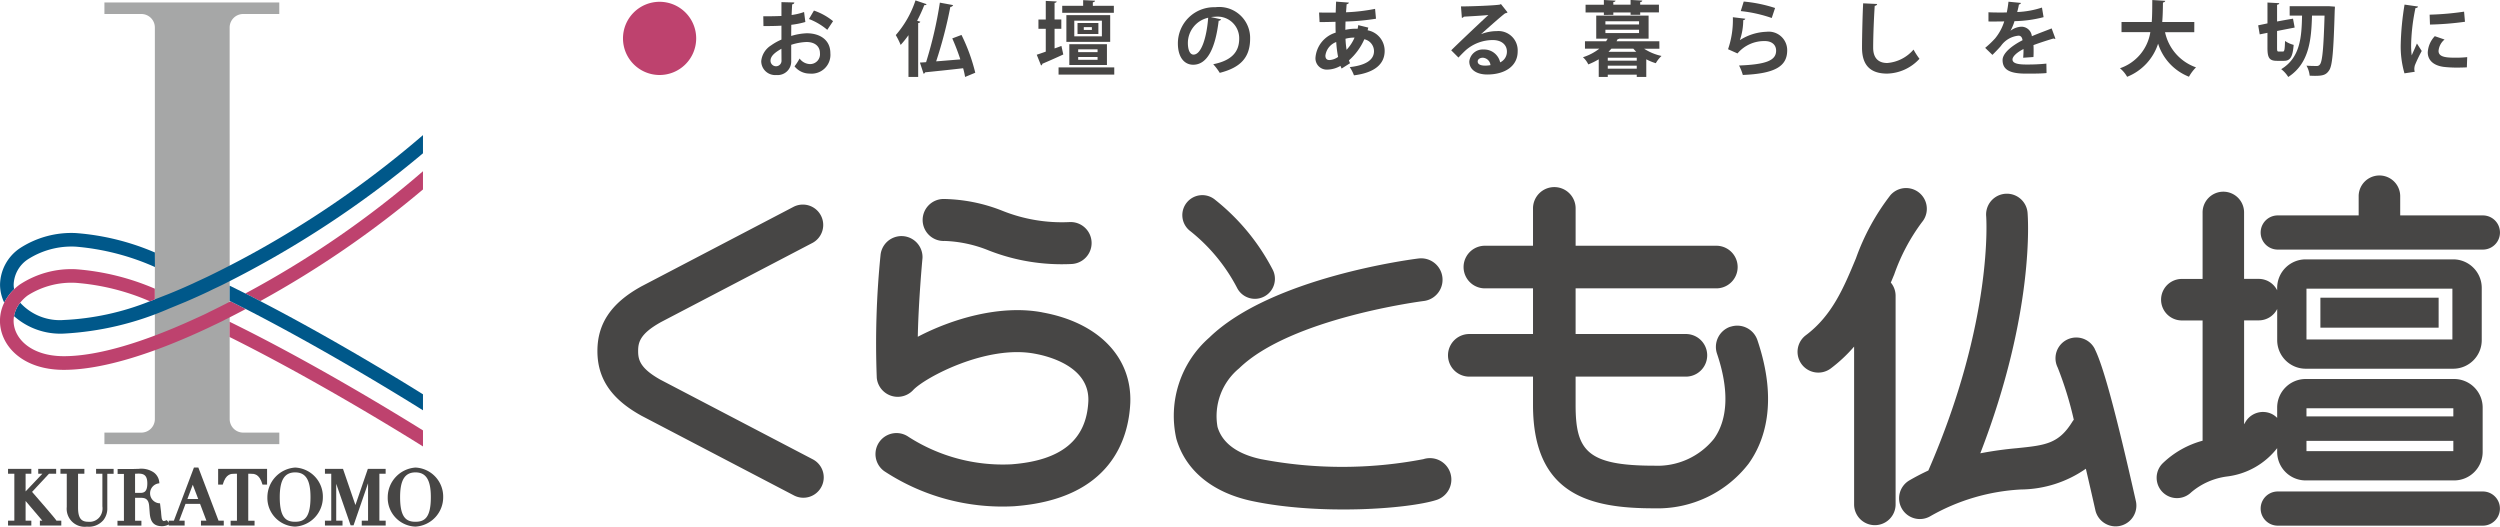
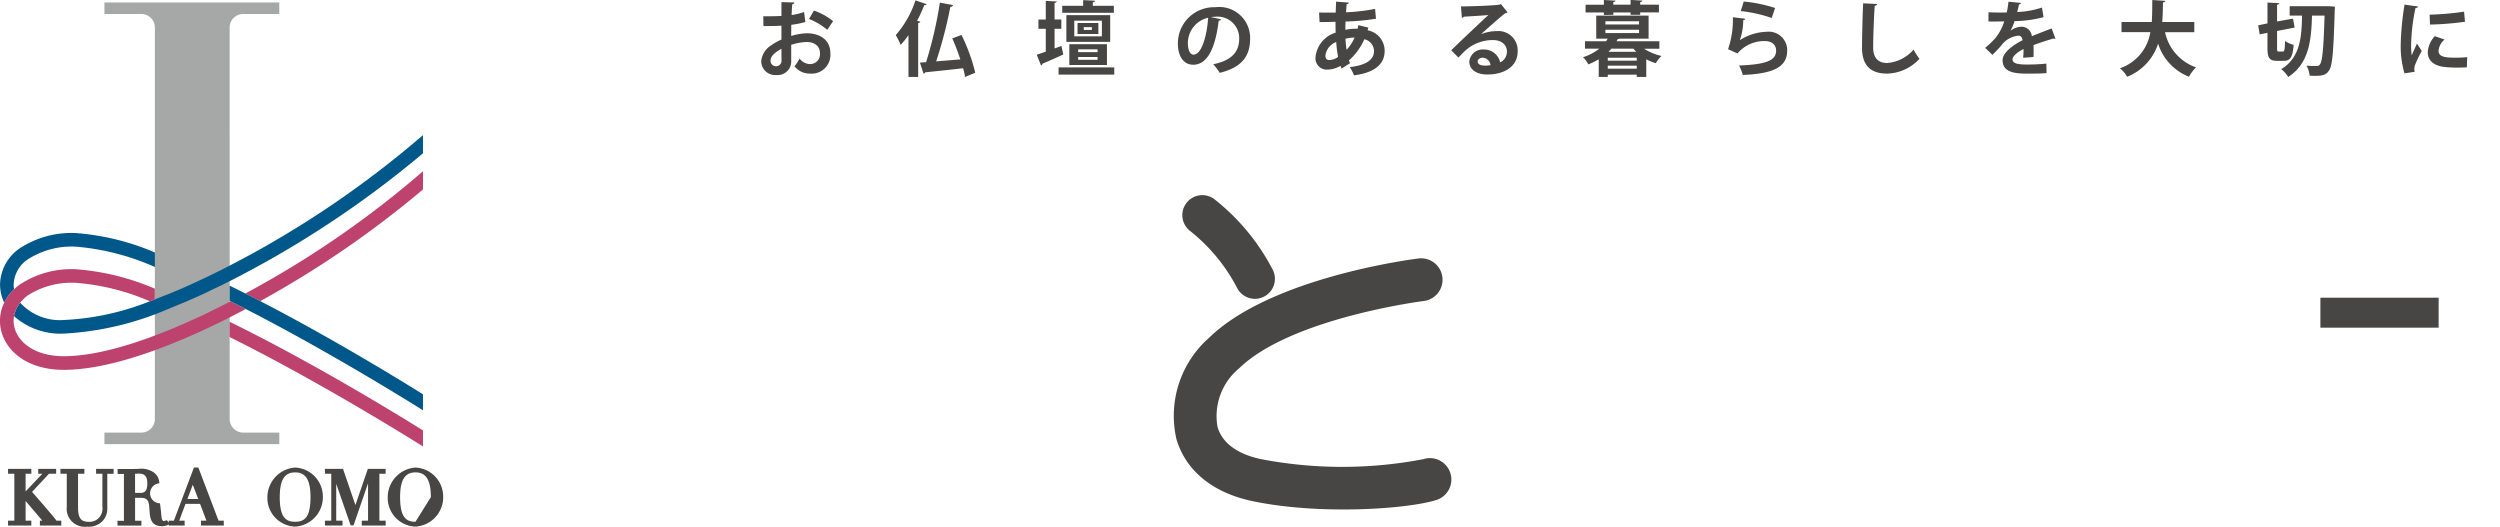
<svg xmlns="http://www.w3.org/2000/svg" width="177.611" height="37.422" viewBox="0 0 177.611 37.422">
  <g id="logo" transform="translate(-124.297 -388.416)">
    <path id="パス_2361" data-name="パス 2361" d="M139.267,451.84v.345h1.7v-.345h-.449v-1.631h.391c.286,0,.57.045.611.6l.037.479c.046.563.229.941.89.939a1.108,1.108,0,0,0,.542-.162l-.218-.27a1.035,1.035,0,0,1-.2.065c-.071.006-.145-.065-.169-.244-.029-.217-.038-.4-.038-.4l-.075-.615a.712.712,0,0,1-.047-1.422.975.975,0,0,0-.391-.768,1.574,1.574,0,0,0-1.074-.26l-.5.014h-1v.347h.448v3.334Zm1.249-3.341c.1,0,.22-.008.22-.008.331,0,.651.054.651.69s-.26.68-.524.68h-.347Z" transform="translate(-6.624 -26.427)" fill="#474645" />
    <g id="グループ_651" data-name="グループ 651" transform="translate(124.297 388.59)">
      <g id="グループ_650" data-name="グループ 650" transform="translate(0 0)">
        <g id="グループ_647" data-name="グループ 647" transform="translate(7.416)">
          <path id="パス_2362" data-name="パス 2362" d="M146.5,418.326h0a.96.96,0,0,0,.962.962h2.564v.82H137.6v-.82h2.623a.961.961,0,0,0,.961-.962V390.509a.96.96,0,0,0-.961-.96H137.6v-.821h12.423v.821h-2.564a.96.96,0,0,0-.962.96h0Z" transform="translate(-137.598 -388.728)" fill="#a6a7a7" />
        </g>
        <g id="グループ_649" data-name="グループ 649" transform="translate(0 9.425)">
          <g id="グループ_648" data-name="グループ 648">
            <path id="パス_2363" data-name="パス 2363" d="M144.015,423.5" transform="translate(-133.021 -413.538)" fill="#bf0051" />
            <path id="パス_2364" data-name="パス 2364" d="M138.311,417.46c.547-.235,1.1-.484,1.657-.748.181-.1.909-.426,1.112-.539a71.817,71.817,0,0,0,14.058-9.249v-1.291a70.508,70.508,0,0,1-15.187,10c-.27.132-.891.415-1.144.537-.592.27-1.178.524-1.755.756-.129.051-1.087.426-1.32.512a18.735,18.735,0,0,1-6.108,1.33,3.807,3.807,0,0,1-3.1-1.227,2.092,2.092,0,0,0-.439.954,4.962,4.962,0,0,0,3.539,1.239,21.542,21.542,0,0,0,7.44-1.76C137.3,417.878,138.185,417.514,138.311,417.46Z" transform="translate(-125.088 -405.633)" fill="#00588a" />
            <path id="パス_2365" data-name="パス 2365" d="M135.3,419.494a17.527,17.527,0,0,0-5.613-1.379,6.694,6.694,0,0,0-4,1.092,3.191,3.191,0,0,0-1.387,2.569,2.968,2.968,0,0,0,.3,1.285,3.385,3.385,0,0,1,.7-.955,1.885,1.885,0,0,1-.032-.329,2.239,2.239,0,0,1,1-1.79,5.744,5.744,0,0,1,3.424-.906,17.331,17.331,0,0,1,5.613,1.447Z" transform="translate(-124.297 -411.156)" fill="#00588a" />
            <path id="パス_2366" data-name="パス 2366" d="M141.728,418.92c.352.178.708.358,1.059.543a70.937,70.937,0,0,0,11.56-7.933v-1.294A69.059,69.059,0,0,1,141.728,418.92Zm-1.122,3.093c5.915,2.942,11.987,6.675,13.742,7.776v-1.14c-2.312-1.439-8.1-4.958-13.742-7.72Zm.069-2.533c-.505.26-1.01.514-1.514.757-.2.115-.916.433-1.146.539-3.442,1.567-6.712,2.6-9.182,2.6-2.343,0-3.57-1.269-3.57-2.518a1.98,1.98,0,0,1,.031-.327,2.092,2.092,0,0,1,.439-.954,2.789,2.789,0,0,1,.527-.512,5.78,5.78,0,0,1,3.424-.9,16.349,16.349,0,0,1,5.258,1.31c.12-.043.234-.089.355-.134v-.761a17.463,17.463,0,0,0-5.613-1.382,6.671,6.671,0,0,0-4,1.1,3.761,3.761,0,0,0-.389.327,3.385,3.385,0,0,0-.7.955,2.9,2.9,0,0,0-.3,1.284c0,1.732,1.558,3.483,4.536,3.483,2.807,0,6.51-1.214,10.345-3.024.23-.115.928-.434,1.112-.542.487-.241.976-.495,1.464-.754C141.392,419.841,141.032,419.659,140.674,419.48Z" transform="translate(-124.297 -407.67)" fill="#be426e" />
            <path id="パス_2367" data-name="パス 2367" d="M155.734,425.915c-.351-.184-.708-.365-1.059-.543-.377-.189-.742-.369-1.117-.554V425.9a.664.664,0,0,1,.063.031c.358.179.718.361,1.078.542,5.536,2.838,10.953,6.169,12.595,7.2v-1.137C165.281,431.279,160.629,428.449,155.734,425.915Z" transform="translate(-137.244 -414.122)" fill="#00588a" />
          </g>
        </g>
      </g>
    </g>
    <g id="グループ_652" data-name="グループ 652" transform="translate(128.592 421.726)">
      <path id="パス_2368" data-name="パス 2368" d="M134.532,448.16v.347h.448v2.316a1.007,1.007,0,0,1-.193.753.906.906,0,0,1-.8.343c-.442,0-.736-.171-.736-1v-2.412h.449v-.347H132v.347h.449v2.359a1.28,1.28,0,0,0,1.438,1.4,1.353,1.353,0,0,0,1.171-.473,1.314,1.314,0,0,0,.271-.864v-2.42h.449v-.347Z" transform="translate(-132.001 -448.16)" fill="#474645" />
    </g>
    <g id="グループ_653" data-name="グループ 653" transform="translate(139.794 421.726)">
-       <path id="パス_2369" data-name="パス 2369" d="M152.092,448.16v1.12h.327c.221-.789.609-.772.842-.772h.168v3.335h-.449v.345h1.7v-.345h-.448v-3.335h.169c.232,0,.622-.017.844.772h.324v-1.12Z" transform="translate(-152.092 -448.16)" fill="#474645" />
-     </g>
+       </g>
    <g id="グループ_654" data-name="グループ 654" transform="translate(124.868 421.726)">
      <path id="パス_2370" data-name="パス 2370" d="M127.467,448.16v.347h.294c-.282.3-.948,1-1.191,1.256v-1.256h.407v-.347h-1.655v.347h.448v3.334h-.448v.346h1.655v-.346h-.407v-1.4c.263.308.939,1.1,1.191,1.4h-.177v.346h1.522v-.346h-.344c0-.061-1.508-1.789-1.732-2.046l1.2-1.287h.511v-.347Z" transform="translate(-125.322 -448.16)" fill="#474645" />
    </g>
    <path id="パス_2371" data-name="パス 2371" d="M149.335,451.768c-.064-.168-1.434-3.775-1.434-3.775h-.314s-1.36,3.607-1.425,3.775h-.368v.345h1.132v-.345h-.387c.1-.263.4-1.059.449-1.194h1.035l.451,1.194h-.388v.345h1.621v-.345Zm-2.213-1.54c.082-.215.253-.666.383-1.012.132.346.3.8.386,1.012Z" transform="translate(-9.512 -26.361)" fill="#474645" />
    <path id="パス_2372" data-name="パス 2372" d="M160.341,447.994a2.121,2.121,0,0,0-1.973,2.1,2.039,2.039,0,0,0,1.973,2.095,2.089,2.089,0,0,0,1.969-2.095A2.065,2.065,0,0,0,160.341,447.994Zm0,3.852c-.658,0-1.094-.3-1.094-1.75,0-1.215.338-1.758,1.094-1.758s1.09.543,1.09,1.758C161.431,451.547,161,451.845,160.341,451.845Z" transform="translate(-15.075 -26.361)" fill="#474645" />
-     <path id="パス_2373" data-name="パス 2373" d="M175.675,447.994a2.12,2.12,0,0,0-1.971,2.1,2.038,2.038,0,0,0,1.971,2.095,2.089,2.089,0,0,0,1.969-2.095A2.065,2.065,0,0,0,175.675,447.994Zm0,3.852c-.655,0-1.092-.3-1.092-1.75,0-1.215.337-1.758,1.092-1.758s1.092.543,1.092,1.758C176.767,451.547,176.331,451.845,175.675,451.845Z" transform="translate(-21.861 -26.361)" fill="#474645" />
+     <path id="パス_2373" data-name="パス 2373" d="M175.675,447.994a2.12,2.12,0,0,0-1.971,2.1,2.038,2.038,0,0,0,1.971,2.095,2.089,2.089,0,0,0,1.969-2.095A2.065,2.065,0,0,0,175.675,447.994Zm0,3.852c-.655,0-1.092-.3-1.092-1.75,0-1.215.337-1.758,1.092-1.758s1.092.543,1.092,1.758Z" transform="translate(-21.861 -26.361)" fill="#474645" />
    <g id="グループ_655" data-name="グループ 655" transform="translate(147.384 421.726)">
      <path id="パス_2374" data-name="パス 2374" d="M170.017,448.507v-.347h-1.264s-.693,2.023-.883,2.571c-.187-.547-.883-2.571-.883-2.571h-1.282v.347h.448v3.335h-.448v.345h1.248v-.345h-.447v-2.62c.253.731.8,2.3,1.023,2.95h.209c.226-.652.776-2.247,1.03-2.988v2.658h-.448v.345h1.7v-.345h-.448v-3.335Z" transform="translate(-165.706 -448.16)" fill="#474645" />
    </g>
    <g id="グループ_657" data-name="グループ 657" transform="translate(166.739 400.85)">
      <g id="グループ_656" data-name="グループ 656" transform="translate(122.409 8.716)">
        <path id="パス_2375" data-name="パス 2375" d="M419.972,426.35v2.129h8.4V426.35Z" transform="translate(-419.972 -426.35)" fill="#474645" />
      </g>
-       <path id="パス_2376" data-name="パス 2376" d="M225.058,415.4a9.131,9.131,0,0,1,3.167.677,14.191,14.191,0,0,0,5.885.962,1.491,1.491,0,1,0-.139-2.979,11.346,11.346,0,0,1-4.773-.8,11.76,11.76,0,0,0-4.14-.84,1.492,1.492,0,1,0,0,2.983Zm-20.166,5.789c.057-.028,10.831-5.66,10.831-5.66a1.448,1.448,0,0,0-1.34-2.566l-10.859,5.677a.181.181,0,0,0-.035.021c-2.092,1.167-3.067,2.618-3.067,4.561s.975,3.392,3.067,4.561l.035.021,10.859,5.675a1.445,1.445,0,0,0,1.953-.612,1.43,1.43,0,0,0,.165-.668,1.446,1.446,0,0,0-.778-1.284l-10.831-5.66c-1.455-.817-1.577-1.428-1.577-2.031S203.437,422.008,204.892,421.192Zm27.151-.712c-3.026-.574-6.476.481-8.86,1.732.052-2.58.325-5.488.328-5.527a1.25,1.25,0,0,0,.008-.143,1.495,1.495,0,0,0-2.982-.142,62.8,62.8,0,0,0-.268,8.732,1.495,1.495,0,0,0,2.582.869c.833-.894,5.226-3.238,8.649-2.586.927.166,3.893.893,3.8,3.368-.125,2.756-1.92,4.228-5.482,4.491a12.4,12.4,0,0,1-7.29-1.95,1.493,1.493,0,0,0-1.731,2.433,15.265,15.265,0,0,0,9.237,2.494c6.9-.507,8.131-4.819,8.246-7.343C238.4,423.651,236.011,421.195,232.043,420.48Zm48.87,1.016a1.514,1.514,0,0,0-.949,1.92c.864,2.552.788,4.643-.22,6.047a5.145,5.145,0,0,1-4.24,1.908c-4.78,0-5.587-1.078-5.587-4.318V425.04h7.835a1.513,1.513,0,0,0,0-3.027h-7.835v-3.244h10.037a1.514,1.514,0,0,0,0-3.027H269.918v-2.614a1.514,1.514,0,1,0-3.027,0v2.614h-3.458a1.514,1.514,0,0,0,0,3.027h3.458v3.244h-4.526a1.513,1.513,0,1,0,0,3.027h4.526v2.013c0,6.455,4.141,7.343,8.615,7.343a8.164,8.164,0,0,0,6.7-3.169c1.115-1.555,2.129-4.339.626-8.784A1.512,1.512,0,0,0,280.913,421.5Zm38.846,8.626v.273a2.026,2.026,0,0,0,2.026,2.022h10.549a2.026,2.026,0,0,0,2.024-2.022v-3.159a2.028,2.028,0,0,0-2.024-2.024H321.785a2.028,2.028,0,0,0-2.026,2.024v.74a1.421,1.421,0,0,0-.348-.263,1.446,1.446,0,0,0-1.946.626.745.745,0,0,1-.055.088v-7.38h1.042a1.466,1.466,0,0,0,1.309-.81v2.218a2.028,2.028,0,0,0,2.026,2.026h10.481a2.028,2.028,0,0,0,2.025-2.026v-3.718a2.027,2.027,0,0,0-2.025-2.024H321.785a2.027,2.027,0,0,0-2.026,2.024v.172a1.468,1.468,0,0,0-1.309-.81h-1.042v-4.682a1.474,1.474,0,1,0-2.947,0V418.1h-1.475a1.474,1.474,0,1,0,0,2.949h1.475v8.544a6.545,6.545,0,0,0-2.83,1.6,1.445,1.445,0,1,0,2.022,2.066,4.9,4.9,0,0,1,2.54-1.124A5.329,5.329,0,0,0,319.759,430.121Zm2.082-2.829h10.434v.578H321.841Zm0,2.312h10.434v.733H321.841Zm0-10.811h10.367V422.4H321.841Zm-29.282-1.029a13.853,13.853,0,0,1,1.964-3.694,1.475,1.475,0,0,0-2.236-1.924,16.159,16.159,0,0,0-2.452,4.488c-.869,2.09-1.69,4.065-3.56,5.467a1.475,1.475,0,0,0,1.77,2.36,10.519,10.519,0,0,0,1.658-1.554v11.214a1.474,1.474,0,1,0,2.948,0V419.291a1.466,1.466,0,0,0-.341-.934C292.4,418.157,292.477,417.959,292.56,417.763Zm14.244,5.314a1.474,1.474,0,1,0-2.637,1.318,25,25,0,0,1,1.145,3.709c-.027.038-.06.072-.085.112-.98,1.6-1.915,1.7-3.969,1.91a25.992,25.992,0,0,0-2.589.363c3.9-10.08,3.383-16.789,3.358-17.093a1.475,1.475,0,0,0-2.94.251c.006.072.537,7.4-4.109,18.064-.431.2-.873.428-1.329.691a1.474,1.474,0,1,0,1.467,2.557,14.507,14.507,0,0,1,6.443-1.9,8.179,8.179,0,0,0,4.609-1.474q.32,1.362.682,2.97a1.475,1.475,0,0,0,2.877-.65C308.309,427.624,307.407,424.283,306.8,423.078Zm13-7.061h14.571a1.214,1.214,0,1,0,0-2.428H328.5v-1.4a1.476,1.476,0,0,0-2.951,0v1.4H319.8a1.214,1.214,0,0,0,0,2.428ZM334.375,433.2H319.8a1.214,1.214,0,0,0,0,2.428h14.571a1.214,1.214,0,1,0,0-2.428Z" transform="translate(-200.421 -410.717)" fill="#474645" />
    </g>
    <g id="グループ_659" data-name="グループ 659" transform="translate(168.553 388.416)">
      <g id="グループ_658" data-name="グループ 658">
-         <path id="パス_2377" data-name="パス 2377" d="M206.278,388.645a2.6,2.6,0,1,1-2.6,2.6A2.6,2.6,0,0,1,206.278,388.645Z" transform="translate(-203.674 -388.517)" fill="#be426e" />
        <path id="パス_2378" data-name="パス 2378" d="M224.43,390.093a6,6,0,0,1-1,.2c0,.273-.006.55-.006.793a4.279,4.279,0,0,1,1.105-.191c.949,0,1.678.481,1.678,1.412a1.338,1.338,0,0,1-1.464,1.452,1.373,1.373,0,0,1-1.082-.515,4.127,4.127,0,0,0,.36-.555.941.941,0,0,0,.728.394.7.7,0,0,0,.718-.775c0-.463-.335-.793-.955-.793a3.974,3.974,0,0,0-1.087.2v1.146a.964.964,0,0,1-1.053,1,.988.988,0,0,1-1.076-.99,1.484,1.484,0,0,1,.7-1.116,3.841,3.841,0,0,1,.735-.411v-.989c-.381.023-.81.029-1.278.029l-.012-.695c.48,0,.909-.006,1.29-.023v-.983l.914.023c0,.07-.059.122-.151.133-.017.226-.028.492-.04.758a4.273,4.273,0,0,0,.885-.213Zm-1.7,1.9c-.335.2-.775.463-.775.85a.391.391,0,1,0,.781-.023C222.734,392.679,222.734,392.338,222.729,392Zm3.257-1.342a4.463,4.463,0,0,0-1.3-.769l.353-.6a4.4,4.4,0,0,1,1.359.752Z" transform="translate(-211.47 -388.531)" fill="#474645" />
        <path id="パス_2379" data-name="パス 2379" d="M240.628,388.73c-.017.052-.069.075-.162.07a11.423,11.423,0,0,1-.509,1.111l.225.064c-.011.052-.057.086-.15.1V393.9h-.689v-2.967a7,7,0,0,1-.555.694,5.556,5.556,0,0,0-.347-.7,7.121,7.121,0,0,0,1.4-2.464Zm2.482,2.187a12.919,12.919,0,0,1,.978,2.685l-.723.3a5.434,5.434,0,0,0-.139-.619c-1,.116-2.019.22-2.7.29a.145.145,0,0,1-.11.1l-.26-.793c.133-.006.283-.018.439-.028a28.832,28.832,0,0,0,.978-4.229l.943.174a.238.238,0,0,1-.2.133,30.911,30.911,0,0,1-1.006,3.864c.538-.04,1.134-.093,1.718-.139a15.461,15.461,0,0,0-.573-1.492Z" transform="translate(-219.057 -388.435)" fill="#474645" />
        <path id="パス_2380" data-name="パス 2380" d="M257.67,391.863c.162-.058.324-.115.486-.179l.133.607c-.538.25-1.111.5-1.487.66a.147.147,0,0,1-.093.122l-.307-.764c.18-.058.4-.133.642-.22v-1.62h-.521v-.66h.521v-1.324l.775.04c-.006.052-.046.087-.15.1v1.18h.48v.66h-.48Zm.283,1.348h3.957v.509h-3.957Zm3.928-4.38v.5h-3.668v-.5H259.7v-.4l.844.041c-.006.057-.052.093-.156.115v.249Zm-.26.666v1.9h-3.113v-1.9Zm-.231,3.54h-2.673v-1.475h2.673ZM261.031,391v-1.111H259.07V391Zm-.249-.943v.781H259.3v-.781Zm-1.435,1.868v.2h1.377v-.2Zm0,.544v.2h1.377v-.2Zm.972-1.921v-.2h-.573v.2Z" transform="translate(-227.004 -388.421)" fill="#474645" />
        <path id="パス_2381" data-name="パス 2381" d="M277.458,390.2a.193.193,0,0,1-.173.1c-.238,1.979-.816,3.124-1.811,3.124-.631,0-1.087-.532-1.087-1.516a2.568,2.568,0,0,1,2.655-2.569,2.195,2.195,0,0,1,2.477,2.227c0,1.359-.7,2.065-2.158,2.435a3.93,3.93,0,0,0-.463-.613c1.319-.26,1.845-.89,1.845-1.811a1.536,1.536,0,0,0-1.712-1.562,2.274,2.274,0,0,0-.294.023Zm-.92-.115a1.844,1.844,0,0,0-1.441,1.793c0,.486.145.827.4.827C276.064,392.707,276.44,391.44,276.539,390.087Z" transform="translate(-234.961 -388.825)" fill="#474645" />
        <path id="パス_2382" data-name="パス 2382" d="M295.677,390.469c-.017.064-.035.127-.047.191a1.481,1.481,0,0,1,1.209,1.464c0,.926-.694,1.55-2.181,1.736a2.687,2.687,0,0,0-.3-.584c1.042-.116,1.724-.463,1.724-1.134a.868.868,0,0,0-.688-.845,4.3,4.3,0,0,1-1.093,1.5,1.264,1.264,0,0,0,.081.2l-.6.381a1.469,1.469,0,0,1-.081-.191,1.918,1.918,0,0,1-.931.266.8.8,0,0,1-.845-.862,2.027,2.027,0,0,1,1.435-1.765c-.012-.249-.012-.5-.012-.769-.433.012-.9.023-1.133.017l-.035-.676c.266.006.752.006,1.18.006.011-.249.017-.538.029-.781l.908.069c-.012.059-.059.1-.157.116-.017.168-.028.387-.046.573a13.254,13.254,0,0,0,2.065-.243l.064.7a16.178,16.178,0,0,1-2.164.2c-.006.2-.012.4-.012.59a3.277,3.277,0,0,1,.868-.075,1.411,1.411,0,0,0,.046-.26Zm-2.146,2.083a8.192,8.192,0,0,1-.133-1.059,1.188,1.188,0,0,0-.769.967c0,.329.249.318.324.312A1.17,1.17,0,0,0,293.531,392.552Zm1.168-1.372a2.292,2.292,0,0,0-.642.081,7.22,7.22,0,0,0,.076.787A3.042,3.042,0,0,0,294.7,391.181Z" transform="translate(-242.723 -388.508)" fill="#474645" />
        <path id="パス_2383" data-name="パス 2383" d="M311.346,391.07a3.061,3.061,0,0,1,1.105-.214,1.372,1.372,0,0,1,1.487,1.447c0,1.035-.9,1.636-2.164,1.636-.747,0-1.273-.341-1.273-.926a.959.959,0,0,1,1.019-.85,1.166,1.166,0,0,1,1.174.914.834.834,0,0,0,.48-.769c0-.5-.41-.816-.995-.816a2.922,2.922,0,0,0-1.926.718c-.139.127-.37.358-.521.526l-.515-.515c.41-.411,1.868-1.794,2.643-2.511-.283.04-1.284.093-1.747.121a.214.214,0,0,1-.139.087l-.064-.816c.74,0,2.372-.064,2.753-.127l.088-.04.468.59a.287.287,0,0,1-.167.063c-.3.22-1.232,1.053-1.707,1.476Zm.307,2.238a2.149,2.149,0,0,0,.353-.035.581.581,0,0,0-.544-.526c-.191,0-.364.1-.364.266C311.1,393.286,311.461,393.309,311.652,393.309Z" transform="translate(-250.372 -388.646)" fill="#474645" />
        <path id="パス_2384" data-name="パス 2384" d="M331.433,391.876h-1.088a3.694,3.694,0,0,0,1.238.515,2.164,2.164,0,0,0-.405.515,3.509,3.509,0,0,1-.677-.278v1.255h-.677v-.162h-2.059v.162h-.642v-1.255a4.933,4.933,0,0,1-.741.364,1.59,1.59,0,0,0-.381-.509,3.7,3.7,0,0,0,1.162-.608h-1.018v-.526h1.5c.04-.065.081-.122.116-.185h-.816v-1.638h3.72v1.638h-2.088a.238.238,0,0,1-.11.034c-.023.052-.052.1-.081.151h3.043Zm-3.945-2.4V389.3h-1.3v-.549h1.3v-.336l.827.047c-.006.052-.052.093-.156.1v.185h1.226v-.336l.833.047c-.005.052-.046.093-.15.11v.18H331.4v.549h-1.331v.173h-.683V389.3h-1.226v.173Zm.109.452v.225h2.39v-.225Zm0,.6v.238h2.39v-.238Zm2.227,2.2v-.209h-2.059v.209Zm-2.059.567h2.059v-.214h-2.059Zm.26-1.423q-.1.113-.209.225h1.973q-.113-.112-.208-.225Z" transform="translate(-257.798 -388.416)" fill="#474645" />
        <path id="パス_2385" data-name="パス 2385" d="M345.719,389.834a.162.162,0,0,1-.15.1,4.348,4.348,0,0,1-.238,1.417h.006a3.731,3.731,0,0,1,1.88-.59,1.314,1.314,0,0,1,1.475,1.331c-.006,1.105-.839,1.643-3.152,1.736a3.649,3.649,0,0,0-.267-.671c1.926-.075,2.627-.359,2.632-1.047.006-.41-.295-.689-.8-.689a2.481,2.481,0,0,0-1.944.879l-.671-.3a6.4,6.4,0,0,0,.342-2.274Zm-.115-1.221a10.081,10.081,0,0,1,2.227.458l-.237.711a9.791,9.791,0,0,0-2.2-.491Z" transform="translate(-265.978 -388.503)" fill="#474645" />
        <path id="パス_2386" data-name="パス 2386" d="M362.638,388.888c-.011.069-.064.116-.173.133-.052.769-.11,2.123-.11,2.973,0,.74.376,1.087,1,1.087a2.737,2.737,0,0,0,1.868-.954,4.915,4.915,0,0,0,.422.654,3.21,3.21,0,0,1-2.3,1.053c-1.285,0-1.782-.7-1.782-1.84,0-.776.041-2.453.081-3.153Z" transform="translate(-273.533 -388.605)" fill="#474645" />
        <path id="パス_2387" data-name="パス 2387" d="M382.246,391.262a.152.152,0,0,1-.046.011.134.134,0,0,1-.081-.028c-.434.127-1.006.312-1.435.474.012.115.012.249.012.387s0,.29-.012.458l-.729.052c.017-.214.028-.451.023-.619-.452.225-.782.521-.782.74,0,.254.318.359.972.359a13,13,0,0,0,1.435-.064l.011.671c-.3.035-.8.041-1.451.041-1.117,0-1.672-.249-1.672-.967,0-.463.6-.989,1.417-1.406-.018-.168-.1-.324-.278-.324a1.725,1.725,0,0,0-1.261.735c-.139.162-.353.388-.6.631l-.515-.5a6.612,6.612,0,0,0,.706-.671,3.534,3.534,0,0,0,.648-1.209l-.22.006c-.127,0-.753.006-.9,0v-.654c.324.018.74.018.995.018l.307-.006c.051-.238.086-.468.121-.763l.885.086a.151.151,0,0,1-.144.11c-.029.185-.076.359-.122.538a6.426,6.426,0,0,0,1.759-.318l.115.682a8.769,8.769,0,0,1-2.065.284,3.443,3.443,0,0,1-.284.677h.006a1.358,1.358,0,0,1,.792-.283.748.748,0,0,1,.718.676c.445-.191.989-.387,1.406-.555Z" transform="translate(-280.475 -388.513)" fill="#474645" />
        <path id="パス_2388" data-name="パス 2388" d="M399.709,390.707h-2.077a3.4,3.4,0,0,0,2.2,2.5,2.993,2.993,0,0,0-.5.665,3.732,3.732,0,0,1-2.193-2.349,3.778,3.778,0,0,1-2.2,2.354,2.183,2.183,0,0,0-.509-.607,3.24,3.24,0,0,0,2.158-2.568h-2.048v-.718h2.147c.04-.515.034-1.041.04-1.562l.919.058c-.011.064-.063.1-.162.121-.006.445-.011.914-.052,1.383h2.28Z" transform="translate(-288.074 -388.421)" fill="#474645" />
        <path id="パス_2389" data-name="パス 2389" d="M413.384,391.955c0,.237.017.265.127.265h.289c.11,0,.133-.133.151-.752a1.9,1.9,0,0,0,.613.278c-.069.856-.236,1.134-.694,1.134h-.486c-.55,0-.682-.209-.682-.932V390.89l-.55.11-.109-.642c.243-.052.457-.093.66-.139v-1.481l.838.046c-.005.058-.046.093-.156.11v1.191c.434-.081.787-.145,1.133-.2.035.2.075.393.116.631l-1.249.243ZM417.1,389l.393.029c0,.058,0,.156-.011.243-.086,2.956-.168,3.974-.405,4.293-.208.318-.457.381-.995.381-.122,0-.255-.006-.381-.011a1.836,1.836,0,0,0-.226-.712c.313.023.584.023.723.023a.256.256,0,0,0,.231-.11c.174-.209.26-1.14.33-3.471h-.891c-.052,1.631-.162,3.373-1.689,4.362a2.052,2.052,0,0,0-.5-.555c1.359-.822,1.452-2.291,1.481-3.807h-.88V389Z" transform="translate(-295.868 -388.558)" fill="#474645" />
        <path id="パス_2390" data-name="パス 2390" d="M431.434,389.141c-.011.064-.064.1-.18.11a13.91,13.91,0,0,0-.307,2.546,5.337,5.337,0,0,0,.041.816c.069-.168.295-.66.37-.845l.342.532a10.488,10.488,0,0,0-.481,1,.99.99,0,0,0-.046.278.779.779,0,0,0,.029.2l-.729.11a6.845,6.845,0,0,1-.266-2.066,19.953,19.953,0,0,1,.272-2.817Zm3.471,4.322c-.214.011-.445.017-.666.017a7.988,7.988,0,0,1-.983-.051c-.8-.11-1.128-.538-1.128-1.03a1.812,1.812,0,0,1,.5-1.151l.694.238a1.176,1.176,0,0,0-.428.81c0,.434.521.481,1.209.481a7.4,7.4,0,0,0,.827-.041Zm-2.644-3.743a20.052,20.052,0,0,0,2.447-.214l.064.718a21.313,21.313,0,0,1-2.487.2Z" transform="translate(-303.905 -388.678)" fill="#474645" />
      </g>
    </g>
    <path id="パス_2391" data-name="パス 2391" d="M291.568,435.6a30.594,30.594,0,0,1-11.536,0c-1.179-.249-2.674-.85-3.094-2.294a4.4,4.4,0,0,1,1.536-4.158c3.674-3.574,13.023-4.771,13.117-4.783a1.522,1.522,0,1,0-.374-3.021c-.424.052-10.457,1.334-14.867,5.623a7.391,7.391,0,0,0-2.336,7.186c.655,2.258,2.57,3.829,5.389,4.425,4.808,1.016,11.084.563,13.09-.078a1.522,1.522,0,1,0-.926-2.9Z" transform="translate(-66.144 -14.564)" fill="#474645" />
    <g id="グループ_660" data-name="グループ 660" transform="translate(208.292 402.281)">
      <path id="パス_2392" data-name="パス 2392" d="M275.286,413.787a1.42,1.42,0,0,0,.166,2,12.579,12.579,0,0,1,3.41,4.125,1.421,1.421,0,1,0,2.491-1.37,15.362,15.362,0,0,0-4.065-4.923A1.419,1.419,0,0,0,275.286,413.787Z" transform="translate(-274.948 -413.284)" fill="#474645" />
    </g>
  </g>
</svg>